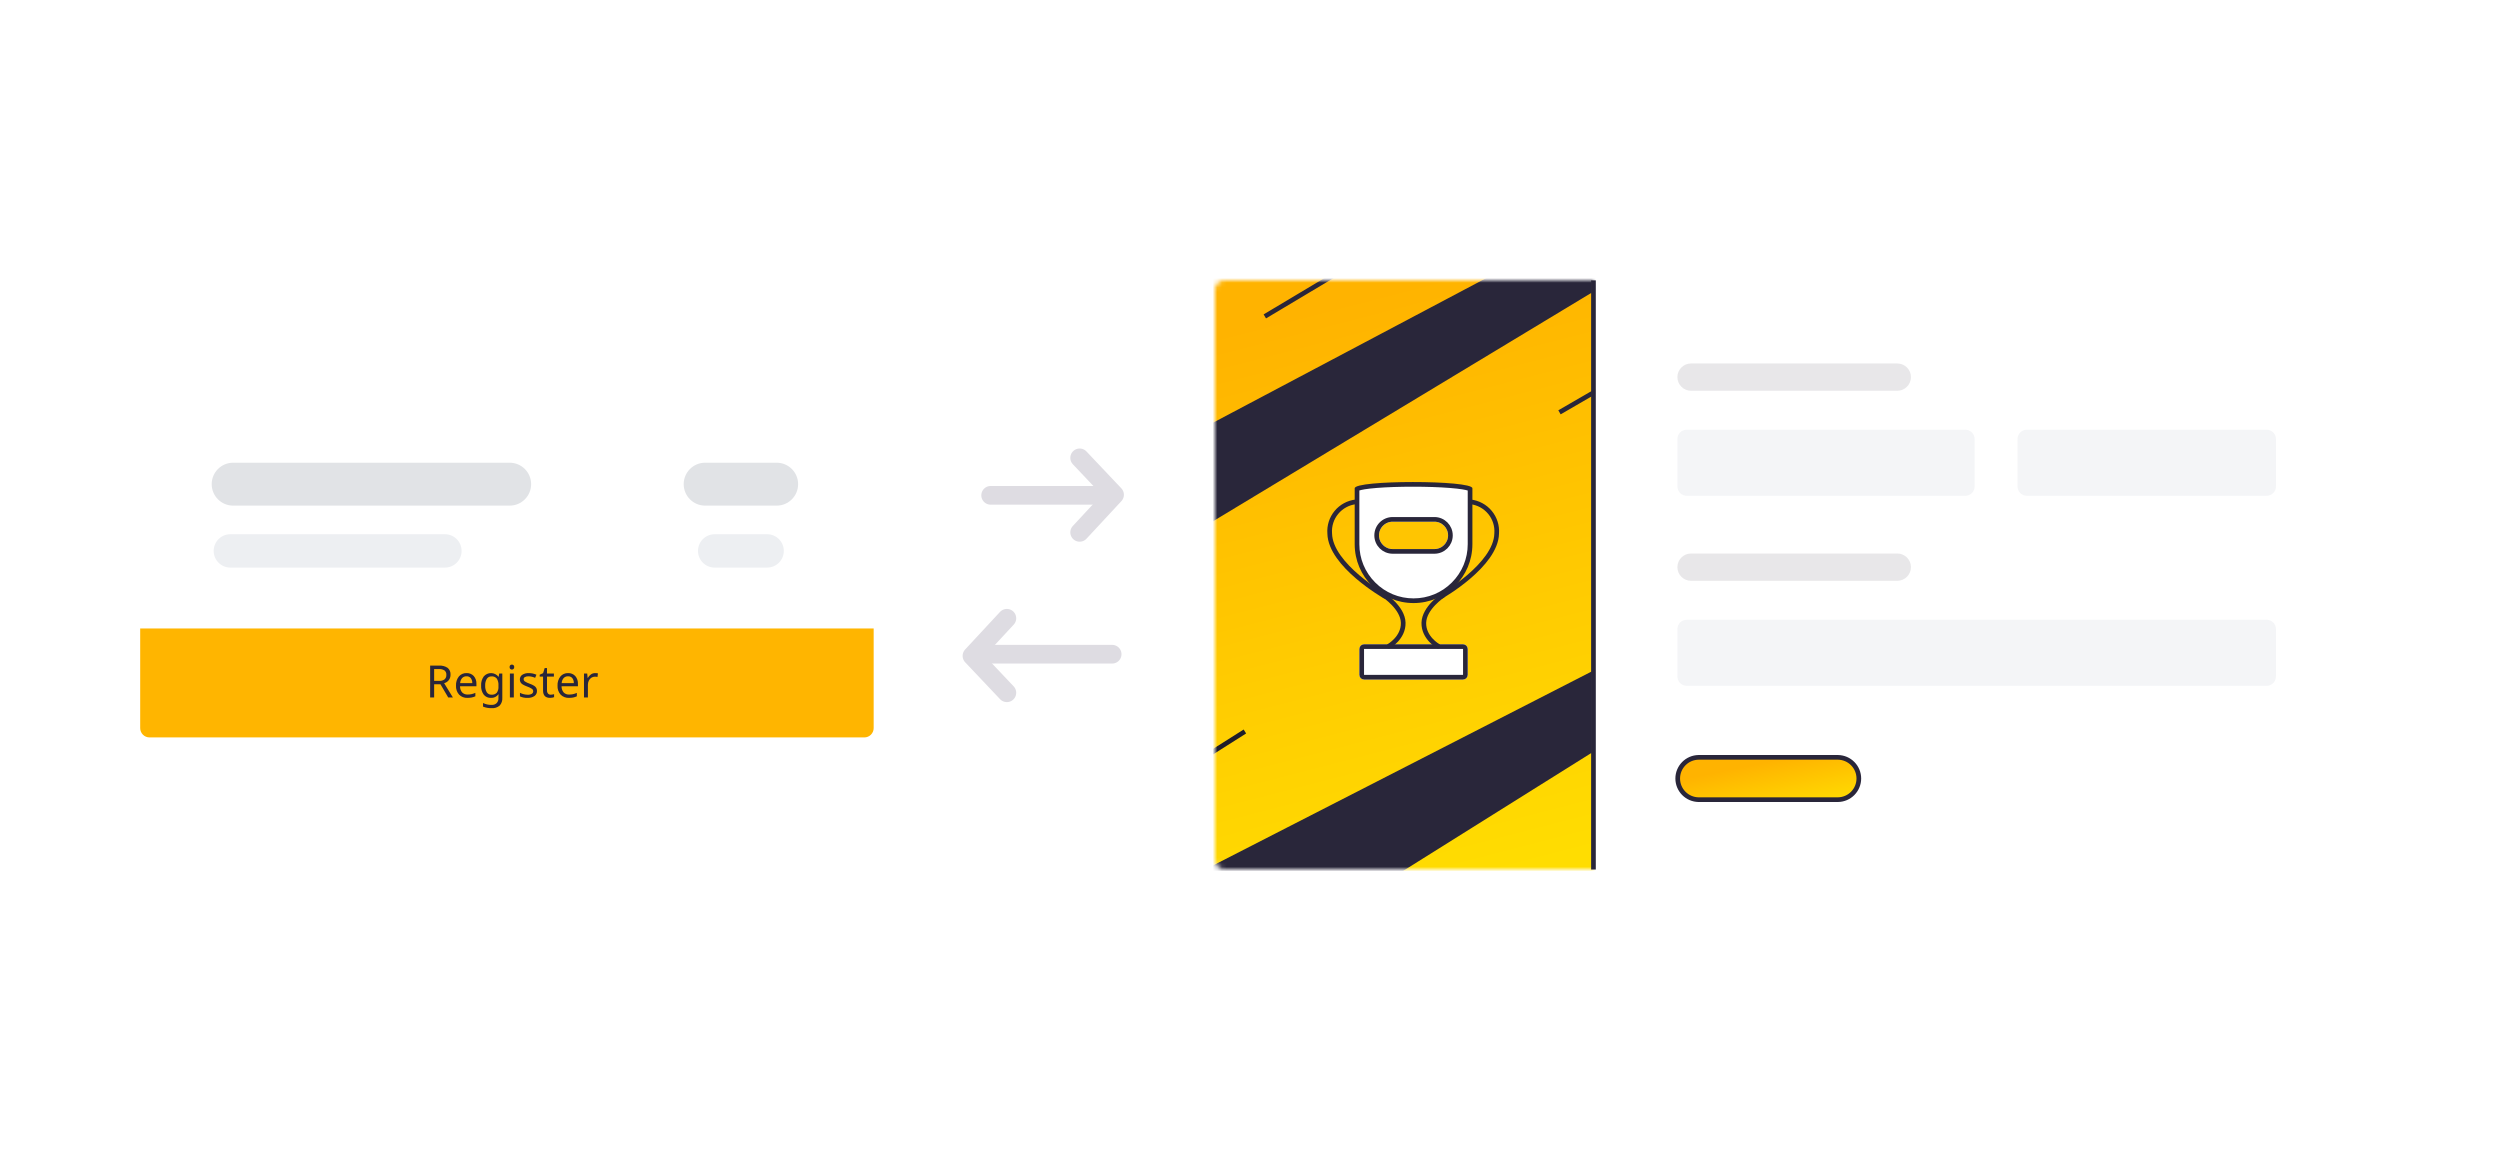
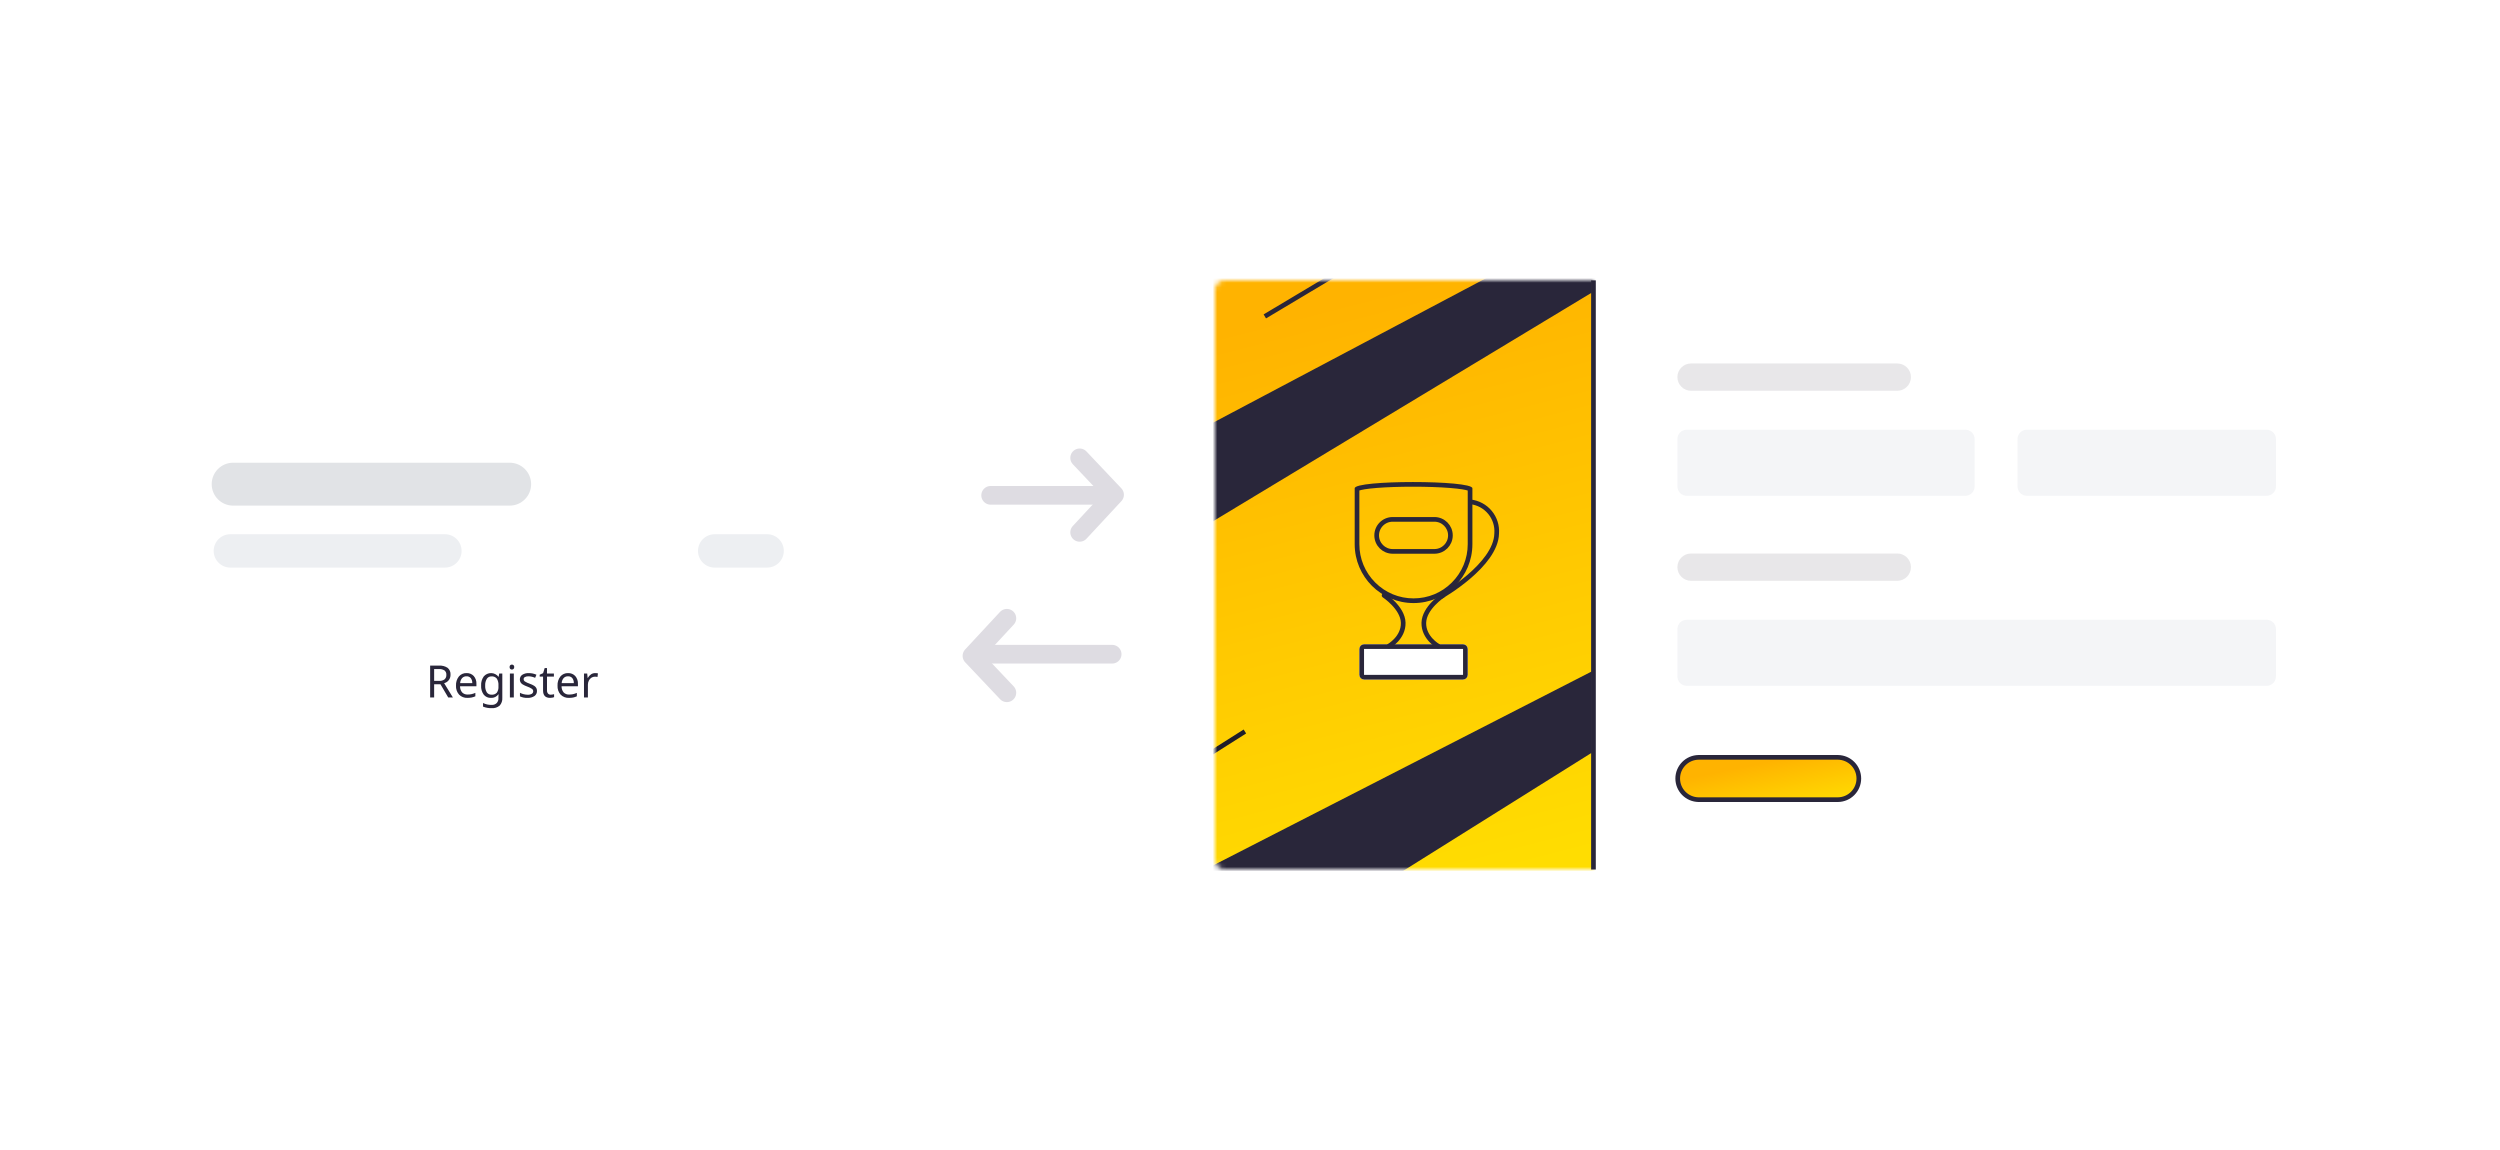
<svg xmlns="http://www.w3.org/2000/svg" width="535" height="246" viewBox="0 0 535 246" fill="none">
  <g filter="url(#filter0_d_147_3076)">
    <path d="M502.997 60H262.003C260.897 60 260 60.894 260 61.996V184.004C260 185.106 260.897 186 262.003 186H502.997C504.103 186 505 185.106 505 184.004V61.996C505 60.894 504.103 60 502.997 60Z" fill="white" />
  </g>
  <path opacity="0.55" d="M420.57 91.959H360.964C359.859 91.959 358.964 92.854 358.964 93.959V104.096C358.964 105.201 359.859 106.096 360.964 106.096H420.57C421.674 106.096 422.57 105.201 422.57 104.096V93.959C422.57 92.854 421.674 91.959 420.57 91.959Z" fill="#EBEDF0" />
  <path opacity="0.55" d="M485.057 91.959H433.75C432.645 91.959 431.75 92.854 431.75 93.959V104.096C431.75 105.201 432.645 106.096 433.75 106.096H485.057C486.162 106.096 487.057 105.201 487.057 104.096V93.959C487.057 92.854 486.162 91.959 485.057 91.959Z" fill="#EBEDF0" />
  <path opacity="0.55" d="M485.057 132.628H360.964C359.859 132.628 358.964 133.523 358.964 134.628V144.765C358.964 145.869 359.859 146.765 360.964 146.765H485.057C486.161 146.765 487.057 145.869 487.057 144.765V134.628C487.057 133.523 486.161 132.628 485.057 132.628Z" fill="#EBEDF0" />
  <path d="M294.293 120.054H274.822C273.068 120.054 271.646 121.475 271.646 123.229C271.646 124.983 273.068 126.405 274.822 126.405H294.293C296.048 126.405 297.469 124.983 297.469 123.229C297.469 121.475 296.048 120.054 294.293 120.054Z" fill="#1C1B22" />
  <mask id="mask0_147_3076" style="mask-type:alpha" maskUnits="userSpaceOnUse" x="260" y="60" width="81" height="126">
    <path d="M260 62C260 60.895 260.895 60 262 60H341V186H262C260.895 186 260 185.105 260 184V62Z" fill="#C4C4C4" />
  </mask>
  <g mask="url(#mask0_147_3076)">
    <path d="M429.426 50.648H67.349V195.692H429.426V50.648Z" fill="url(#paint0_linear_147_3076)" />
-     <path d="M333.73 88.238L357.336 74.551" stroke="#29263A" stroke-miterlimit="10" />
    <path d="M208.968 192.912L266.406 156.537" stroke="#1F1D2A" stroke-miterlimit="10" />
    <path d="M270.67 67.711L293.015 54.361" stroke="#29263A" stroke-miterlimit="10" />
    <path d="M179.279 262.185H109.332L432.826 96.457V103.317L179.279 262.185ZM283.219 262.185H255.558L432.826 167.569V177.047L283.219 262.185ZM432.826 262.185H384.549L432.83 230.809V262.184L432.826 262.185ZM67.349 227.604V192.214L397.169 17.634H415.159L67.349 227.604ZM67.349 157.174V103.986L233.958 17.634H295.204L67.349 157.174ZM67.349 42.364V17.634H108.549L67.349 42.363V42.364Z" fill="#29263A" />
  </g>
  <path opacity="0.55" d="M406.022 77.782H361.885C360.272 77.782 358.964 79.09 358.964 80.703C358.964 82.316 360.272 83.623 361.885 83.623H406.022C407.635 83.623 408.943 82.316 408.943 80.703C408.943 79.09 407.635 77.782 406.022 77.782Z" fill="#D4D3D7" />
  <path opacity="0.55" d="M406.022 118.45H361.885C360.272 118.45 358.964 119.758 358.964 121.371C358.964 122.984 360.272 124.291 361.885 124.291H406.022C407.635 124.291 408.943 122.984 408.943 121.371C408.943 119.758 407.635 118.45 406.022 118.45Z" fill="#D4D3D7" />
  <path d="M363.492 162.073H393.329C394.518 162.091 395.653 162.576 396.487 163.423C397.322 164.27 397.79 165.411 397.79 166.601C397.79 167.79 397.322 168.931 396.487 169.779C395.653 170.626 394.518 171.111 393.329 171.128H363.492C362.303 171.111 361.168 170.626 360.334 169.779C359.499 168.931 359.031 167.79 359.031 166.601C359.031 165.411 359.499 164.27 360.334 163.423C361.168 162.576 362.303 162.091 363.492 162.073V162.073Z" fill="url(#paint1_linear_147_3076)" stroke="#29263A" stroke-miterlimit="10" />
  <path d="M313.093 137.871H291.904C291.352 137.871 290.904 138.319 290.904 138.871V144.428C290.904 144.98 291.352 145.428 291.904 145.428H313.093C313.646 145.428 314.093 144.98 314.093 144.428V138.871C314.093 138.319 313.646 137.871 313.093 137.871Z" fill="white" />
  <path d="M313.093 138.371H291.904C291.628 138.371 291.404 138.595 291.404 138.871V144.428C291.404 144.704 291.628 144.928 291.904 144.928H313.093C313.369 144.928 313.593 144.704 313.593 144.428V138.871C313.593 138.595 313.369 138.371 313.093 138.371Z" stroke="#29263A" stroke-linejoin="round" />
-   <path d="M302.499 128.555C299.268 128.555 296.231 127.297 293.947 125.012C291.662 122.728 290.404 119.691 290.404 116.46V104.627C290.604 104.51 291.402 104.189 294.353 103.939C296.526 103.755 299.374 103.654 302.372 103.654C305.405 103.654 308.307 103.757 310.544 103.944C313.558 104.195 314.384 104.516 314.593 104.634V116.46C314.593 119.691 313.335 122.728 311.051 125.012C308.766 127.297 305.729 128.555 302.499 128.555Z" fill="white" />
  <path d="M302.372 104.154C299.514 104.154 296.772 104.247 294.651 104.416C292.316 104.602 291.314 104.83 290.904 104.961V116.46C290.904 119.557 292.11 122.469 294.3 124.659C296.49 126.849 299.402 128.055 302.499 128.055C305.596 128.055 308.507 126.849 310.697 124.659C312.887 122.469 314.093 119.557 314.093 116.46V104.972C313.672 104.839 312.644 104.611 310.249 104.422C308.065 104.249 305.267 104.154 302.372 104.154ZM302.372 103.154C308.711 103.154 315.093 103.608 315.093 104.496V116.46C315.093 123.416 309.454 129.055 302.499 129.055C295.543 129.055 289.904 123.416 289.904 116.46V104.496C289.904 103.596 296.117 103.154 302.372 103.154Z" fill="#29263A" />
  <path d="M296.194 127.422C296.194 127.422 300.215 130.063 300.287 133.281C300.359 136.499 297.237 138.258 297.237 138.258" stroke="#29263A" stroke-linecap="round" />
  <path d="M308.793 127.422C308.793 127.422 304.772 130.063 304.699 133.281C304.626 136.499 307.749 138.258 307.749 138.258" stroke="#29263A" stroke-linecap="round" />
  <path d="M314.689 107.397C316.317 107.582 317.81 108.39 318.855 109.653C319.899 110.915 320.413 112.534 320.289 114.167C320.144 120.949 308.489 127.597 308.489 127.597" stroke="#29263A" stroke-linecap="round" />
-   <path d="M290.158 107.397C288.53 107.582 287.037 108.39 285.993 109.653C284.948 110.915 284.434 112.534 284.558 114.167C284.701 120.949 296.358 127.597 296.358 127.597" stroke="#29263A" stroke-linecap="round" />
  <path d="M306.963 111.645H298.033C296.417 111.645 295.107 112.955 295.107 114.571V114.572C295.107 116.188 296.417 117.498 298.033 117.498H306.963C308.579 117.498 309.889 116.188 309.889 114.572V114.571C309.889 112.955 308.579 111.645 306.963 111.645Z" fill="#FFC501" />
  <path d="M306.963 111.145H298.033C296.141 111.145 294.607 112.678 294.607 114.571V114.572C294.607 116.464 296.141 117.998 298.033 117.998H306.963C308.856 117.998 310.389 116.464 310.389 114.572V114.571C310.389 112.678 308.856 111.145 306.963 111.145Z" stroke="#29263A" stroke-miterlimit="10" />
  <g filter="url(#filter1_d_147_3076)">
    <path d="M32.041 86H184.924C185.465 86 185.984 86.215 186.367 86.598C186.75 86.981 186.965 87.5 186.965 88.041V134.486H30V88.041C30 87.5 30.215 86.981 30.598 86.598C30.981 86.215 31.5 86 32.041 86V86Z" fill="white" />
  </g>
-   <path d="M30 134.486H186.965V155.809C186.965 156.34 186.754 156.848 186.379 157.224C186.004 157.599 185.495 157.809 184.965 157.809H32C31.47 157.809 30.961 157.599 30.586 157.224C30.211 156.848 30 156.34 30 155.809V134.486Z" fill="#FFB500" />
  <path d="M92.907 145.712H93.927C94.356 145.748 94.785 145.632 95.138 145.386C95.27 145.263 95.373 145.113 95.439 144.945C95.506 144.777 95.533 144.597 95.52 144.417C95.535 144.241 95.508 144.064 95.44 143.9C95.373 143.737 95.268 143.592 95.133 143.478C94.757 143.248 94.319 143.143 93.88 143.178H92.907V145.712ZM92.907 146.439V149.254H92.05V142.442H93.927C94.588 142.391 95.247 142.56 95.802 142.924C96.01 143.101 96.174 143.325 96.279 143.577C96.385 143.829 96.43 144.102 96.41 144.375C96.428 144.79 96.302 145.199 96.053 145.531C95.804 145.864 95.448 146.101 95.045 146.201L96.917 149.254H95.917L94.263 146.439H92.907ZM100.044 149.346C99.71 149.364 99.377 149.31 99.066 149.19C98.755 149.069 98.473 148.884 98.239 148.646C97.779 148.117 97.544 147.429 97.584 146.729C97.547 146.024 97.763 145.329 98.194 144.77C98.394 144.53 98.647 144.34 98.933 144.213C99.219 144.087 99.531 144.028 99.843 144.041C100.129 144.028 100.414 144.077 100.679 144.184C100.944 144.291 101.183 144.455 101.38 144.663C101.783 145.131 101.988 145.737 101.954 146.354V146.854H98.454C98.434 147.334 98.592 147.805 98.897 148.177C99.051 148.332 99.237 148.453 99.442 148.531C99.647 148.609 99.866 148.642 100.085 148.629C100.346 148.63 100.606 148.606 100.863 148.557C101.159 148.492 101.448 148.398 101.725 148.275V149.011C101.468 149.124 101.2 149.209 100.925 149.267C100.634 149.322 100.339 149.348 100.044 149.346ZM99.834 144.729C99.657 144.72 99.48 144.75 99.316 144.817C99.152 144.884 99.004 144.986 98.884 145.116C98.632 145.42 98.486 145.798 98.469 146.192H101.069C101.09 145.801 100.973 145.415 100.738 145.102C100.624 144.976 100.484 144.877 100.328 144.813C100.172 144.748 100.003 144.72 99.834 144.729V144.729ZM105.196 148.661C105.402 148.679 105.609 148.651 105.803 148.579C105.997 148.507 106.173 148.392 106.317 148.244C106.585 147.851 106.709 147.378 106.669 146.905V146.705C106.711 146.183 106.588 145.661 106.317 145.214C106.178 145.051 106.001 144.923 105.803 144.842C105.604 144.761 105.389 144.729 105.176 144.748C104.98 144.74 104.786 144.783 104.611 144.872C104.437 144.961 104.289 145.094 104.181 145.258C103.92 145.697 103.798 146.204 103.829 146.714C103.796 147.22 103.915 147.724 104.171 148.163C104.284 148.327 104.438 148.459 104.618 148.546C104.797 148.634 104.997 148.673 105.196 148.661V148.661ZM106.663 149.206L106.691 148.577H106.654C106.479 148.832 106.242 149.036 105.964 149.171C105.686 149.306 105.378 149.366 105.07 149.346C104.775 149.361 104.48 149.306 104.21 149.186C103.941 149.065 103.703 148.883 103.517 148.654C103.113 148.087 102.916 147.398 102.96 146.704C102.922 146.008 103.121 145.321 103.526 144.754C103.721 144.525 103.964 144.343 104.237 144.22C104.511 144.097 104.809 144.036 105.109 144.042C105.409 144.047 105.705 144.12 105.973 144.253C106.242 144.387 106.478 144.579 106.664 144.815H106.717L106.829 144.135H107.495V149.335C107.517 149.634 107.48 149.934 107.384 150.218C107.288 150.502 107.137 150.764 106.938 150.989C106.7 151.191 106.425 151.343 106.128 151.439C105.831 151.534 105.518 151.569 105.207 151.543C104.577 151.564 103.95 151.453 103.367 151.217V150.444C103.953 150.731 104.601 150.868 105.254 150.844C105.443 150.854 105.632 150.825 105.809 150.759C105.987 150.694 106.149 150.592 106.286 150.462C106.417 150.32 106.519 150.153 106.584 149.972C106.649 149.79 106.677 149.597 106.666 149.404L106.663 149.206ZM109.957 149.253H109.117V144.137H109.956L109.957 149.253ZM109.057 142.753C109.047 142.684 109.053 142.614 109.074 142.548C109.095 142.481 109.13 142.42 109.177 142.37C109.225 142.319 109.283 142.279 109.347 142.253C109.412 142.228 109.481 142.217 109.551 142.222C109.619 142.219 109.688 142.231 109.752 142.257C109.815 142.283 109.872 142.323 109.919 142.374C109.965 142.424 110 142.484 110.021 142.55C110.042 142.615 110.048 142.685 110.04 142.753C110.046 142.827 110.036 142.901 110.011 142.971C109.985 143.041 109.945 143.105 109.893 143.158C109.797 143.242 109.673 143.288 109.546 143.288C109.418 143.288 109.295 143.242 109.199 143.158C109.148 143.104 109.108 143.041 109.083 142.971C109.058 142.902 109.048 142.828 109.054 142.754L109.057 142.753ZM114.913 147.84C114.922 148.055 114.879 148.269 114.785 148.463C114.691 148.657 114.551 148.824 114.377 148.951C113.931 149.238 113.406 149.376 112.877 149.345C112.323 149.37 111.771 149.26 111.27 149.024V148.26C111.773 148.519 112.33 148.659 112.896 148.67C113.216 148.696 113.537 148.626 113.818 148.47C113.909 148.41 113.983 148.328 114.033 148.232C114.084 148.136 114.109 148.028 114.107 147.92C114.106 147.818 114.08 147.719 114.032 147.629C113.983 147.54 113.914 147.464 113.83 147.408C113.523 147.207 113.192 147.045 112.845 146.928C112.487 146.802 112.142 146.641 111.817 146.446C111.64 146.334 111.492 146.181 111.386 146.001C111.29 145.816 111.242 145.609 111.249 145.401C111.243 145.206 111.287 145.012 111.377 144.839C111.466 144.665 111.598 144.517 111.761 144.409C112.181 144.145 112.673 144.018 113.168 144.046C113.73 144.042 114.286 144.16 114.799 144.391L114.517 145.054C114.076 144.854 113.6 144.744 113.117 144.729C112.843 144.712 112.569 144.769 112.325 144.894C112.243 144.937 112.174 145.003 112.126 145.083C112.079 145.163 112.054 145.255 112.055 145.348C112.054 145.438 112.075 145.527 112.115 145.608C112.156 145.689 112.215 145.759 112.288 145.812C112.628 146.025 112.992 146.196 113.373 146.322C113.702 146.434 114.019 146.583 114.316 146.765C114.5 146.881 114.654 147.039 114.766 147.226C114.866 147.415 114.916 147.627 114.91 147.841L114.913 147.84ZM117.862 148.66C117.99 148.658 118.117 148.647 118.244 148.627C118.356 148.613 118.467 148.588 118.575 148.552V149.195C118.458 149.24 118.337 149.274 118.214 149.295C118.049 149.328 117.882 149.344 117.714 149.344C116.714 149.344 116.214 148.817 116.214 147.765V144.79H115.492V144.39L116.223 144.055L116.558 142.965H117.058V144.137H118.535V144.789H117.058V147.743C117.042 147.988 117.117 148.23 117.27 148.423C117.345 148.503 117.436 148.566 117.538 148.607C117.64 148.648 117.749 148.667 117.859 148.661L117.862 148.66ZM121.771 149.345C121.438 149.363 121.104 149.309 120.793 149.189C120.482 149.068 120.2 148.883 119.966 148.645C119.506 148.116 119.271 147.428 119.311 146.728C119.274 146.023 119.49 145.328 119.921 144.769C120.121 144.53 120.374 144.341 120.66 144.215C120.945 144.089 121.255 144.031 121.567 144.044C121.853 144.031 122.138 144.08 122.403 144.187C122.668 144.294 122.907 144.458 123.104 144.666C123.506 145.133 123.711 145.738 123.678 146.354V146.854H120.178C120.156 147.335 120.312 147.807 120.617 148.181C120.771 148.336 120.957 148.457 121.162 148.535C121.367 148.613 121.586 148.646 121.805 148.633C122.066 148.634 122.326 148.61 122.583 148.561C122.879 148.496 123.168 148.402 123.445 148.279V149.015C123.188 149.128 122.92 149.213 122.645 149.271C122.356 149.324 122.062 149.349 121.768 149.346L121.771 149.345ZM121.561 144.728C121.384 144.719 121.207 144.749 121.043 144.816C120.879 144.883 120.731 144.985 120.611 145.115C120.359 145.419 120.213 145.797 120.196 146.191H122.796C122.817 145.8 122.7 145.414 122.465 145.101C122.351 144.975 122.211 144.876 122.054 144.812C121.897 144.747 121.727 144.719 121.558 144.729L121.561 144.728ZM127.361 144.043C127.562 144.04 127.763 144.059 127.961 144.099L127.861 144.872C127.679 144.829 127.493 144.807 127.307 144.807C127.04 144.806 126.778 144.884 126.555 145.031C126.321 145.183 126.133 145.396 126.012 145.648C125.878 145.919 125.809 146.219 125.812 146.522V149.254H124.973V144.137H125.662L125.755 145.073H125.792C125.959 144.765 126.197 144.502 126.486 144.304C126.744 144.133 127.048 144.042 127.358 144.044L127.361 144.043Z" fill="#29263A" />
  <path d="M95.21 114.324H49.298C47.326 114.324 45.727 115.923 45.727 117.895C45.727 119.867 47.326 121.466 49.298 121.466H95.21C97.183 121.466 98.781 119.867 98.781 117.895C98.781 115.923 97.183 114.324 95.21 114.324Z" fill="#EDEFF2" />
  <path d="M164.165 114.324H152.942C150.97 114.324 149.371 115.923 149.371 117.895C149.371 119.867 150.97 121.466 152.942 121.466H164.165C166.137 121.466 167.736 119.867 167.736 117.895C167.736 115.923 166.137 114.324 164.165 114.324Z" fill="#EDEFF2" />
-   <path d="M166.206 99.02H150.902C148.366 99.02 146.311 101.076 146.311 103.612C146.311 106.147 148.366 108.203 150.902 108.203H166.206C168.741 108.203 170.797 106.147 170.797 103.612C170.797 101.076 168.741 99.02 166.206 99.02Z" fill="#E1E3E6" />
  <path d="M109.071 99.02H49.895C47.359 99.02 45.304 101.076 45.304 103.612C45.304 106.147 47.359 108.203 49.895 108.203H109.071C111.606 108.203 113.662 106.147 113.662 103.612C113.662 101.076 111.606 99.02 109.071 99.02Z" fill="#E1E3E6" />
  <path d="M212 106H238" stroke="#DEDCE2" stroke-width="4" stroke-linecap="round" />
  <path d="M238 140H212" stroke="#DEDCE2" stroke-width="4" stroke-linecap="round" />
  <path d="M231.046 113.923L238.515 105.877L231.046 97.982" stroke="#DEDCE2" stroke-width="4" stroke-linecap="round" stroke-linejoin="round" />
  <path d="M215.469 132.31L208 140.356L215.469 148.251" stroke="#DEDCE2" stroke-width="4" stroke-linecap="round" stroke-linejoin="round" />
  <path d="M341 60V186.079" stroke="#29263A" />
  <defs>
    <filter id="filter0_d_147_3076" x="240" y="41" width="285" height="166" filterUnits="userSpaceOnUse" color-interpolation-filters="sRGB">
      <feFlood flood-opacity="0" result="BackgroundImageFix" />
      <feColorMatrix in="SourceAlpha" type="matrix" values="0 0 0 0 0 0 0 0 0 0 0 0 0 0 0 0 0 0 127 0" result="hardAlpha" />
      <feOffset dy="1" />
      <feGaussianBlur stdDeviation="10" />
      <feColorMatrix type="matrix" values="0 0 0 0 0.808 0 0 0 0 0.839 0 0 0 0 0.902 0 0 0 0.4 0" />
      <feBlend mode="normal" in2="BackgroundImageFix" result="effect1_dropShadow_147_3076" />
      <feBlend mode="normal" in="SourceGraphic" in2="effect1_dropShadow_147_3076" result="shape" />
    </filter>
    <filter id="filter1_d_147_3076" x="10" y="67" width="196.965" height="88.486" filterUnits="userSpaceOnUse" color-interpolation-filters="sRGB">
      <feFlood flood-opacity="0" result="BackgroundImageFix" />
      <feColorMatrix in="SourceAlpha" type="matrix" values="0 0 0 0 0 0 0 0 0 0 0 0 0 0 0 0 0 0 127 0" result="hardAlpha" />
      <feOffset dy="1" />
      <feGaussianBlur stdDeviation="10" />
      <feColorMatrix type="matrix" values="0 0 0 0 0.808 0 0 0 0 0.839 0 0 0 0 0.902 0 0 0 0.4 0" />
      <feBlend mode="normal" in2="BackgroundImageFix" result="effect1_dropShadow_147_3076" />
      <feBlend mode="normal" in="SourceGraphic" in2="effect1_dropShadow_147_3076" result="shape" />
    </filter>
    <linearGradient id="paint0_linear_147_3076" x1="220.507" y1="81.688" x2="252.391" y2="204.833" gradientUnits="userSpaceOnUse">
      <stop stop-color="#FFB300" />
      <stop offset="1" stop-color="#FFDD01" />
    </linearGradient>
    <linearGradient id="paint1_linear_147_3076" x1="371.473" y1="164.455" x2="373.867" y2="176.105" gradientUnits="userSpaceOnUse">
      <stop stop-color="#FFB300" />
      <stop offset="1" stop-color="#FFDD01" />
    </linearGradient>
  </defs>
</svg>